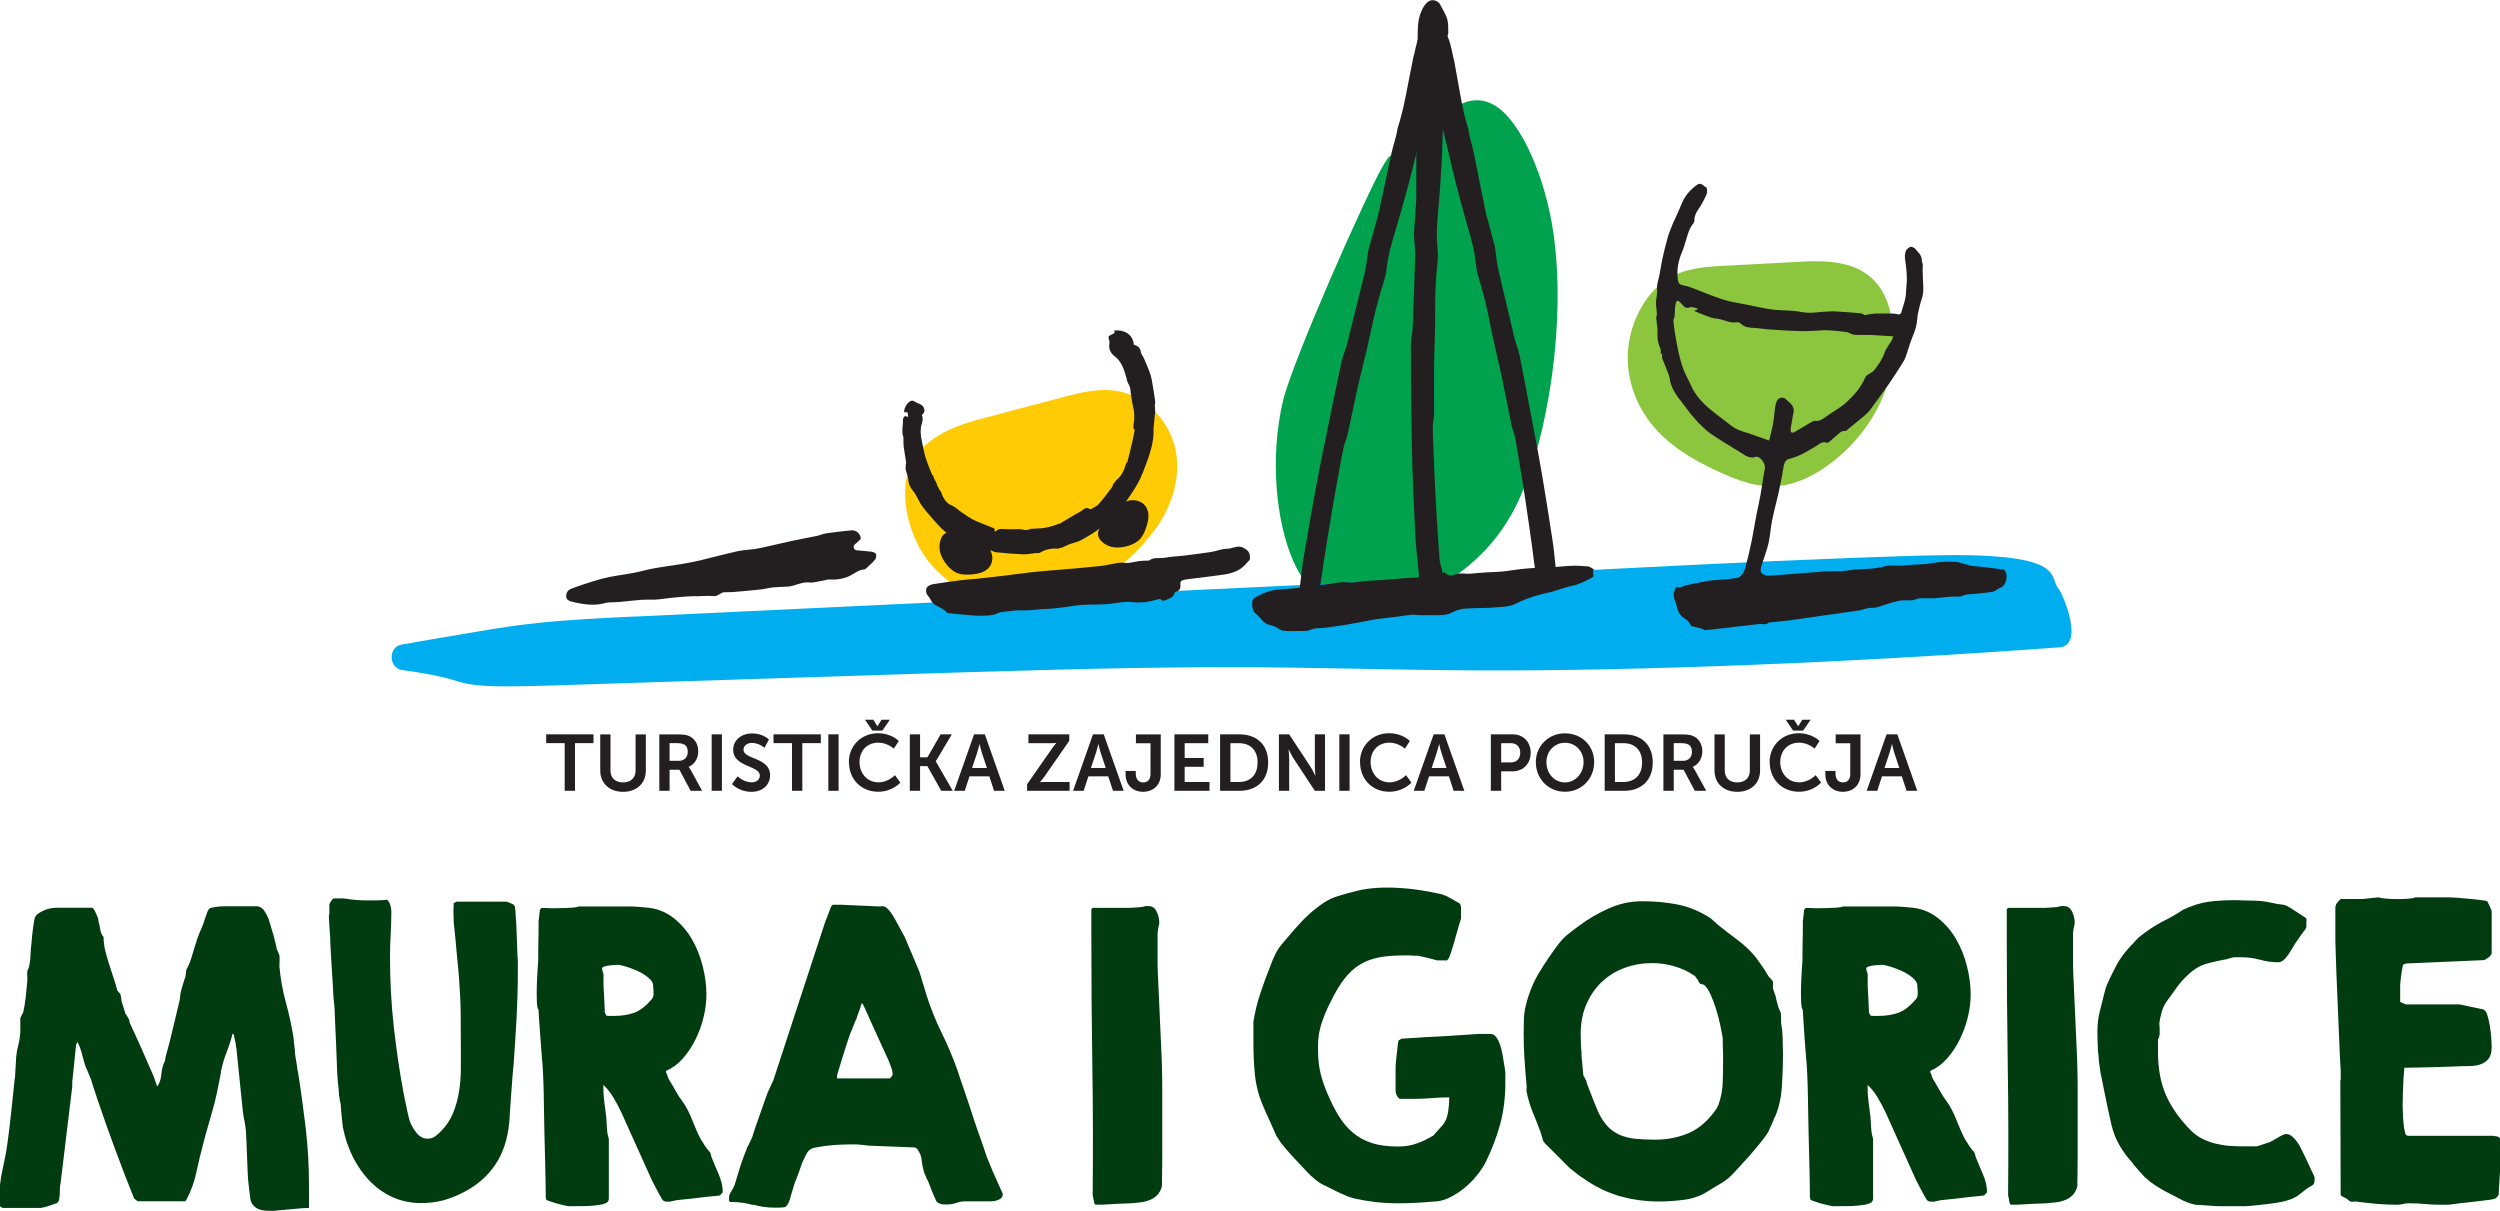
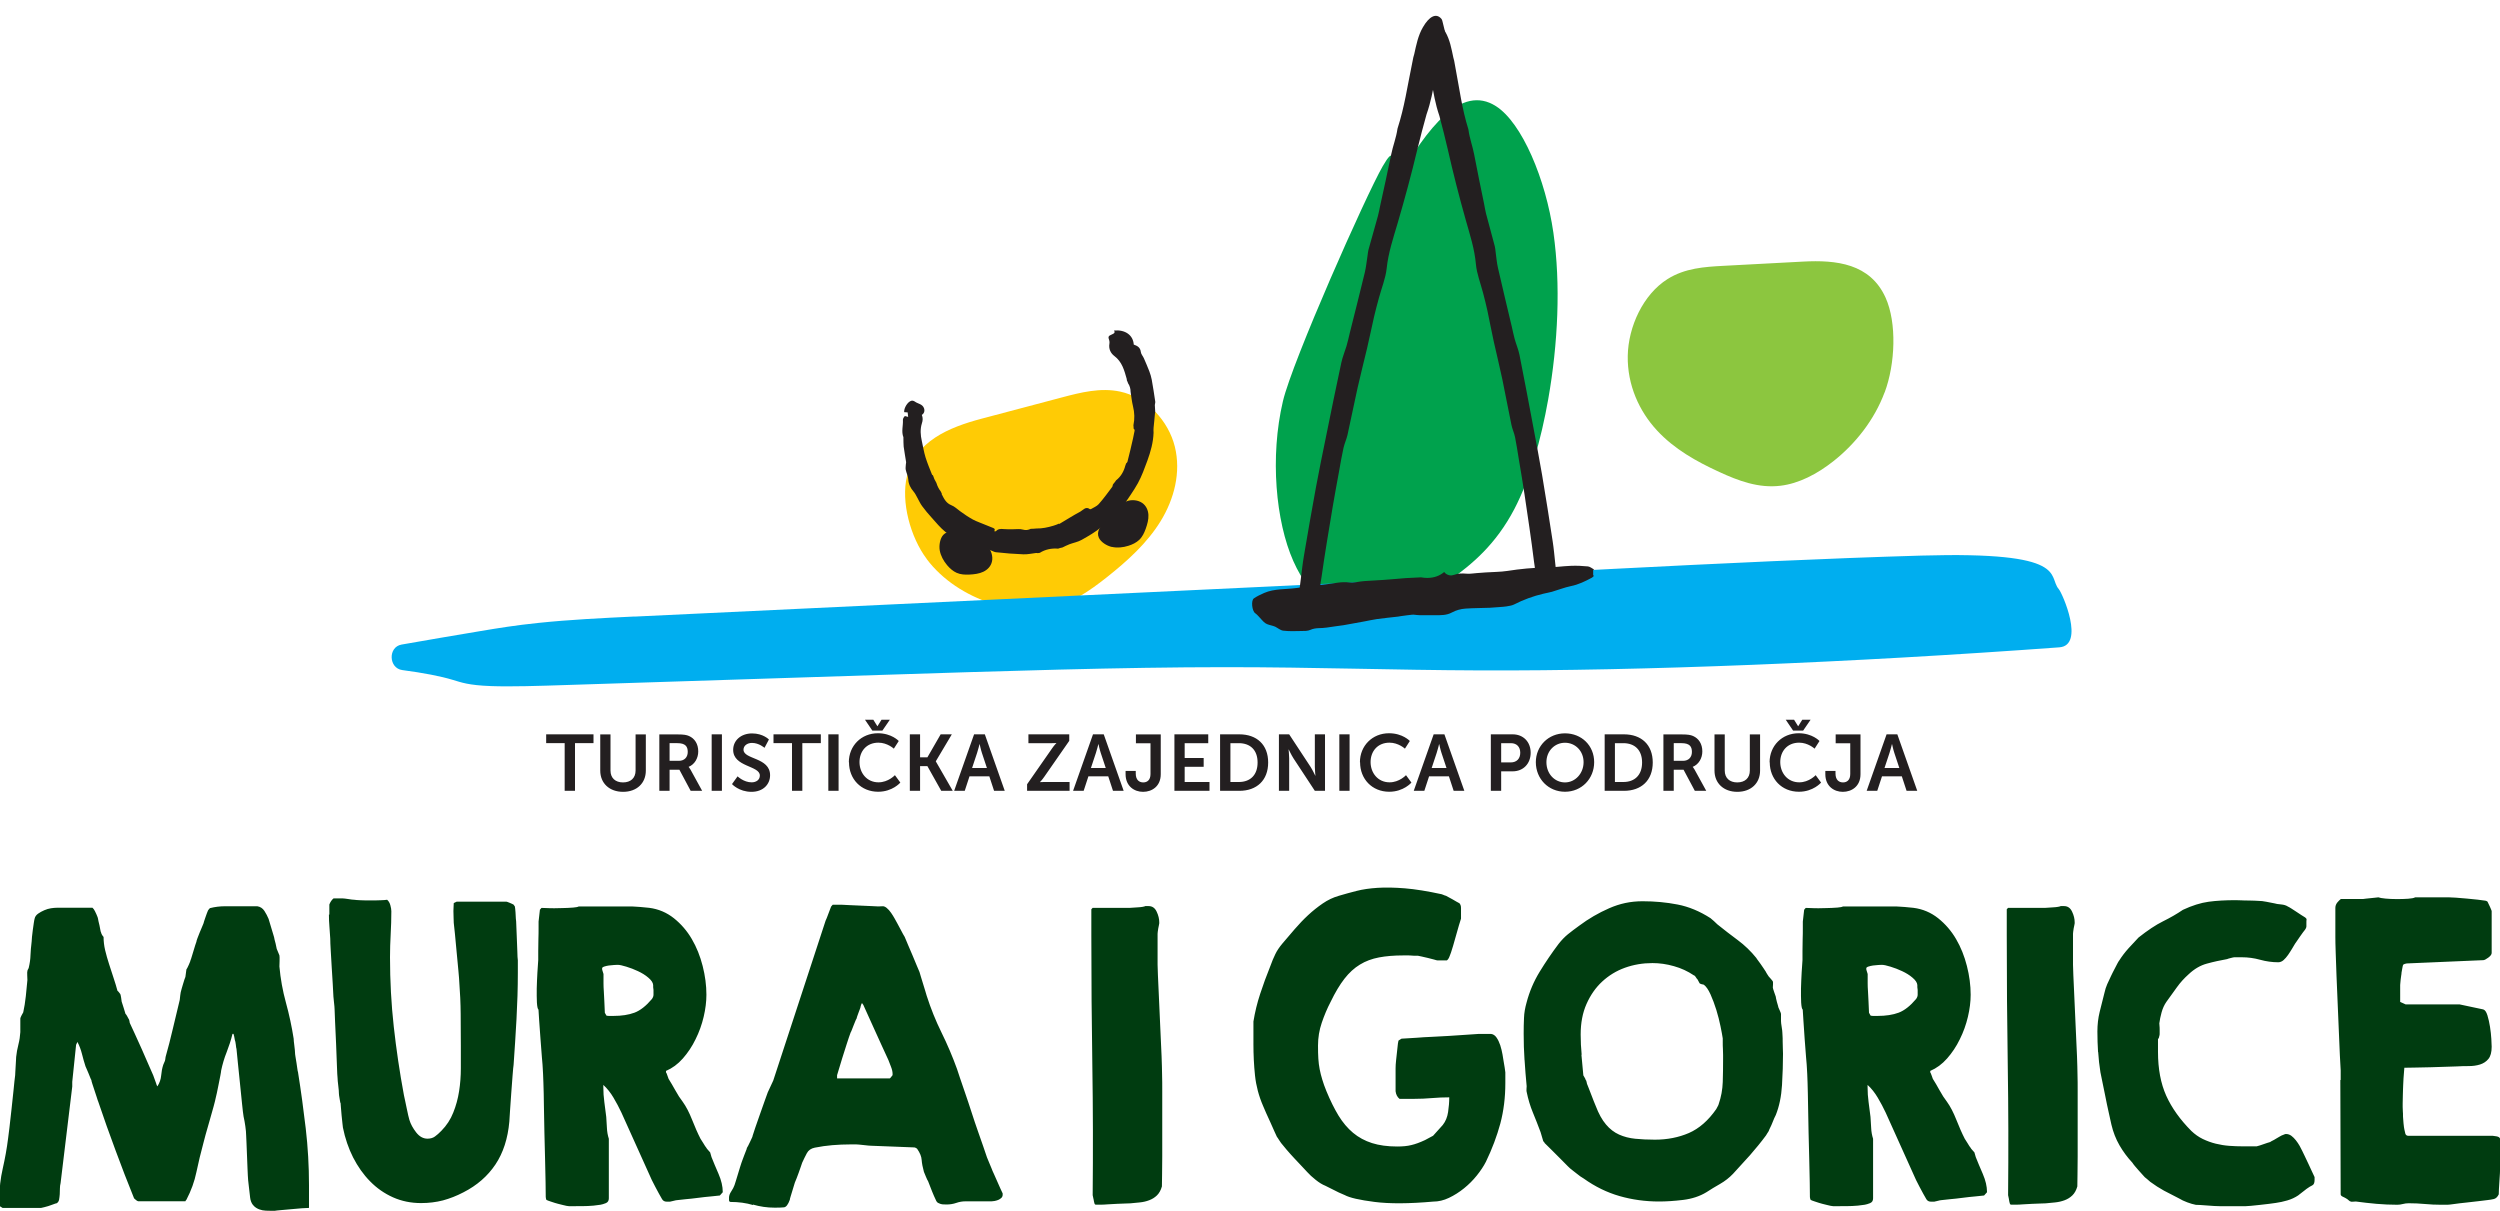
<svg xmlns="http://www.w3.org/2000/svg" id="Layer_1" data-name="Layer 1" viewBox="0 0 300 145.3">
  <defs>
    <style> .cls-1 { fill: #ffcb05; } .cls-2 { fill: #00a24d; } .cls-3 { fill: #003c10; } .cls-4 { fill: #231f20; } .cls-5 { fill: #00aeef; } .cls-6 { fill: #8cc63f; } </style>
  </defs>
  <path class="cls-4" d="M227.05,89.3s.14.67.27,1.05l.6,1.81h-1.78l.6-1.81c.13-.38.29-1.05.29-1.05h.02ZM228.8,94.9h1.27l-2.39-6.78h-1.29l-2.39,6.78h1.27l.57-1.74h2.38l.57,1.74ZM219.04,92.9c0,1.46,1.06,2.12,2.1,2.12s2.12-.64,2.12-2.12v-4.77h-2.98v1.06h1.75v3.69c0,.74-.41,1.01-.87,1.01s-.9-.27-.9-1.07v-.31h-1.22v.39ZM215.17,87.67h1.21l.89-1.3h-1l-.48.77h-.02l-.48-.77h-1l.88,1.3ZM212.37,91.48c0,1.99,1.43,3.53,3.5,3.53,1.73,0,2.66-1.1,2.66-1.1l-.65-.89s-.79.86-1.97.86c-1.41,0-2.28-1.14-2.28-2.43s.84-2.33,2.27-2.33c1.08,0,1.85.72,1.85.72l.59-.92s-.85-.93-2.5-.93c-2,0-3.49,1.51-3.49,3.48ZM205.74,92.47c0,1.52,1.1,2.55,2.74,2.55s2.73-1.03,2.73-2.55v-4.34h-1.23v4.33c0,.92-.6,1.43-1.51,1.43s-1.5-.52-1.5-1.42v-4.34h-1.23v4.34ZM200.85,91.3v-2.12h.94c.96,0,1.24.4,1.24,1.05s-.41,1.07-1.07,1.07h-1.11ZM199.62,94.9h1.23v-2.53h1.18l1.35,2.53h1.37l-1.39-2.53c-.13-.24-.23-.33-.23-.33v-.02c.72-.29,1.15-1.04,1.15-1.85,0-.9-.43-1.55-1.11-1.85-.3-.13-.63-.19-1.37-.19h-2.19v6.78ZM193.79,93.84v-4.66h1.01c1.36,0,2.25.81,2.25,2.32s-.88,2.34-2.25,2.34h-1.01ZM192.56,94.9h2.31c2.09,0,3.46-1.26,3.46-3.4s-1.37-3.38-3.46-3.38h-2.31v6.78ZM185.57,91.46c0-1.34.99-2.33,2.23-2.33s2.23.99,2.23,2.33-.99,2.43-2.23,2.43-2.23-1.03-2.23-2.43ZM184.3,91.46c0,2,1.51,3.55,3.5,3.55s3.5-1.56,3.5-3.55-1.51-3.46-3.5-3.46-3.5,1.52-3.5,3.46ZM180.14,91.49v-2.31h1.17c.7,0,1.12.45,1.12,1.15s-.42,1.16-1.14,1.16h-1.16ZM178.91,94.9h1.23v-2.34h1.38c1.27,0,2.16-.92,2.16-2.23s-.89-2.21-2.16-2.21h-2.62v6.78ZM172.71,89.3s.14.67.27,1.05l.6,1.81h-1.78l.6-1.81c.13-.38.29-1.05.29-1.05h.02ZM174.45,94.9h1.27l-2.39-6.78h-1.29l-2.39,6.78h1.27l.57-1.74h2.38l.57,1.74ZM163.21,91.48c0,1.99,1.43,3.53,3.5,3.53,1.73,0,2.66-1.1,2.66-1.1l-.65-.89s-.79.86-1.97.86c-1.41,0-2.28-1.14-2.28-2.43s.84-2.33,2.27-2.33c1.08,0,1.85.72,1.85.72l.59-.92s-.85-.93-2.5-.93c-2,0-3.49,1.51-3.49,3.48ZM160.72,94.9h1.23v-6.78h-1.23v6.78ZM153.47,94.9h1.23v-3.91c0-.4-.07-1.05-.07-1.05h.02s.31.66.56,1.05l2.57,3.91h1.22v-6.78h-1.22v3.91c0,.4.07,1.05.07,1.05h-.02s-.31-.66-.56-1.05l-2.57-3.91h-1.23v6.78ZM147.65,93.84v-4.66h1.01c1.36,0,2.25.81,2.25,2.32s-.88,2.34-2.25,2.34h-1.01ZM146.41,94.9h2.31c2.09,0,3.46-1.26,3.46-3.4s-1.37-3.38-3.46-3.38h-2.31v6.78ZM140.93,94.9h4.21v-1.06h-2.98v-1.82h2.28v-1.06h-2.28v-1.78h2.83v-1.06h-4.06v6.78ZM135.07,92.9c0,1.46,1.06,2.12,2.1,2.12s2.12-.64,2.12-2.12v-4.77h-2.98v1.06h1.75v3.69c0,.74-.41,1.01-.87,1.01s-.9-.27-.9-1.07v-.31h-1.22v.39ZM131.82,89.3s.14.67.27,1.05l.6,1.81h-1.78l.6-1.81c.13-.38.29-1.05.29-1.05h.02ZM133.57,94.9h1.27l-2.39-6.78h-1.29l-2.39,6.78h1.27l.57-1.74h2.38l.57,1.74ZM123.26,94.9h5.09v-1.06h-3.04c-.31,0-.51.02-.51.02v-.02s.23-.22.5-.61l3.01-4.33v-.78h-4.9v1.06h2.84c.32,0,.51-.02.51-.02v.02s-.23.22-.5.61l-3.01,4.32v.79ZM117.56,89.3s.14.67.27,1.05l.6,1.81h-1.78l.6-1.81c.13-.38.29-1.05.29-1.05h.02ZM119.3,94.9h1.27l-2.39-6.78h-1.29l-2.39,6.78h1.27l.57-1.74h2.38l.57,1.74ZM109.18,94.9h1.23v-2.96h.88l1.66,2.96h1.38l-2.03-3.53v-.02l1.92-3.23h-1.34l-1.59,2.76h-.88v-2.76h-1.23v6.78ZM104.68,87.67h1.21l.89-1.3h-1l-.48.77h-.02l-.48-.77h-1l.88,1.3ZM101.88,91.48c0,1.99,1.43,3.53,3.5,3.53,1.73,0,2.66-1.1,2.66-1.1l-.65-.89s-.79.86-1.97.86c-1.41,0-2.28-1.14-2.28-2.43s.84-2.33,2.27-2.33c1.08,0,1.85.72,1.85.72l.59-.92s-.85-.93-2.5-.93c-2,0-3.49,1.51-3.49,3.48ZM99.4,94.9h1.23v-6.78h-1.23v6.78ZM95.05,94.9h1.23v-5.72h2.22v-1.06h-5.68v1.06h2.22v5.72ZM87.84,94.09s.83.93,2.34.93c1.41,0,2.23-.91,2.23-1.99,0-2.17-3.19-1.87-3.19-3.07,0-.48.45-.81,1.02-.81.85,0,1.5.59,1.5.59l.53-1s-.69-.73-2.02-.73-2.27.84-2.27,1.97c0,2.08,3.2,1.87,3.2,3.08,0,.55-.47.82-.98.82-.96,0-1.69-.72-1.69-.72l-.67.93ZM85.4,94.9h1.23v-6.78h-1.23v6.78ZM80.35,91.3v-2.12h.94c.96,0,1.24.4,1.24,1.05s-.41,1.07-1.07,1.07h-1.11ZM79.12,94.9h1.23v-2.53h1.18l1.35,2.53h1.38l-1.39-2.53c-.13-.24-.23-.33-.23-.33v-.02c.72-.29,1.15-1.04,1.15-1.85,0-.9-.43-1.55-1.11-1.85-.3-.13-.63-.19-1.37-.19h-2.19v6.78ZM72.03,92.47c0,1.52,1.1,2.55,2.74,2.55s2.73-1.03,2.73-2.55v-4.34h-1.23v4.33c0,.92-.6,1.43-1.51,1.43s-1.5-.52-1.5-1.42v-4.34h-1.23v4.34ZM67.77,94.9h1.23v-5.72h2.22v-1.06h-5.68v1.06h2.22v5.72Z" />
  <path class="cls-3" d="M280.84,129.62l.04,13.7c0,.12.1.22.29.3.19.09.33.16.41.22.03,0,.1.06.23.17.13.12.22.17.27.17.03.03.13.04.31.02.18-.01.28-.02.31-.02.83.11,1.65.21,2.48.28.83.07,1.65.11,2.48.11.23,0,.46-.03.68-.09.22-.06.46-.09.72-.09.65,0,1.29.03,1.94.09.65.06,1.28.09,1.9.09h.78c.13,0,.41-.03.83-.09.43-.06.9-.12,1.42-.17.52-.06,1.01-.12,1.49-.17.48-.06.83-.1,1.07-.13.28-.03.54-.07.78-.13.23-.06.43-.24.58-.56,0-.11,0-.32.02-.62.01-.3.03-.62.06-.95.03-.33.04-.65.06-.95.01-.3.02-.51.02-.63v-3.53c-.05-.14-.19-.24-.43-.28-.23-.04-.38-.06-.43-.06h-10.12c-.21,0-.34-.09-.39-.26-.05-.17-.09-.34-.12-.52-.03-.11-.06-.36-.1-.73-.04-.37-.06-.63-.06-.78,0-.26,0-.47-.02-.65-.01-.17-.02-.35-.02-.52v-.43c0-.23,0-.55.02-.97.01-.42.02-.65.02-.71,0-.09,0-.26.02-.52.01-.26.03-.52.04-.8.01-.27.03-.53.06-.78.03-.24.04-.41.04-.5.23,0,.65,0,1.24-.02.59-.01,1.23-.03,1.9-.04.67-.01,1.31-.04,1.9-.06.59-.03,1.01-.04,1.24-.04.47-.03.94-.04,1.44-.04s.94-.06,1.36-.19c.41-.13.75-.35,1.01-.67.26-.32.39-.8.39-1.46,0-.14-.01-.45-.04-.93-.03-.47-.08-.96-.16-1.46s-.18-.96-.31-1.38c-.13-.42-.3-.65-.5-.71l-2.83-.6h-6.48l-.66-.3v-2.03s0-.11.02-.24c.01-.13.03-.27.04-.43.01-.16.03-.31.06-.45.03-.14.04-.26.04-.35.03-.14.06-.33.1-.56.04-.23.07-.36.1-.39,0-.03.06-.06.19-.11.13-.04.23-.06.31-.06l9.11-.39c.13,0,.33-.1.6-.3.27-.2.41-.39.41-.56v-5.04s-.06-.19-.19-.47c-.13-.29-.23-.5-.31-.65-.03-.03-.08-.06-.16-.09-.08-.03-.14-.04-.19-.04-.16-.03-.43-.06-.83-.11-.4-.04-.83-.09-1.3-.13-.47-.04-.91-.08-1.32-.11-.41-.03-.7-.04-.85-.04h-4.03c-.16.09-.44.14-.85.17-.41.03-.87.04-1.36.04s-.94-.02-1.36-.06c-.41-.04-.7-.09-.85-.15-.05,0-.17.01-.35.04-.18.03-.38.05-.58.06-.21.01-.4.04-.58.06-.18.03-.28.04-.31.04h-2.68c-.15.11-.3.27-.45.45-.14.19-.21.4-.21.62v3.49c0,.4.01,1.02.04,1.85.03.83.06,1.78.1,2.84.04,1.06.08,2.18.14,3.34.05,1.16.1,2.27.14,3.32.04,1.05.08,1.99.12,2.82.04.83.07,1.45.1,1.85v1.12ZM251.78,126.23c.05.82.14,1.63.27,2.44.03.14.1.49.21,1.03.12.55.24,1.15.37,1.81.13.66.26,1.31.41,1.96.14.65.25,1.14.33,1.49.21.89.53,1.72.97,2.48.44.76.96,1.46,1.55,2.09.05.09.15.22.29.39.14.17.29.34.45.52.16.17.3.34.45.5.14.16.24.27.29.32.08.06.17.13.27.22.21.17.34.29.39.34.54.4,1.09.75,1.65,1.06.56.3,1.16.61,1.8.93.28.17.61.33.99.47.37.14.72.24,1.03.3.1,0,.28,0,.54.02.26.01.54.04.83.06.3.03.58.05.85.06.27.01.47.02.6.02h3.18c.08,0,.28-.01.6-.04.32-.03.68-.06,1.07-.11.39-.04.76-.09,1.12-.13.36-.04.63-.08.81-.11.44-.06.9-.16,1.38-.3.48-.14.91-.34,1.3-.6.03-.03.09-.08.19-.15.1-.07.21-.15.31-.24.1-.09.21-.16.31-.24.1-.07.17-.12.19-.15.28-.2.52-.35.7-.43.18-.09.27-.3.27-.65v-.34c-.05-.11-.15-.32-.29-.62-.14-.3-.29-.62-.45-.97-.16-.35-.3-.66-.45-.95-.14-.29-.24-.49-.29-.6-.08-.17-.18-.37-.31-.6-.13-.23-.28-.45-.45-.67-.17-.22-.35-.39-.54-.54-.19-.14-.41-.22-.64-.22h-.04c-.05,0-.14.03-.27.09-.13.06-.21.09-.23.09-.05.03-.14.08-.27.15-.13.07-.27.15-.41.24-.14.09-.28.17-.43.24-.14.07-.23.12-.25.15-.21.06-.47.14-.8.26-.32.12-.6.2-.83.26h-1.67c-.52,0-1.05-.02-1.61-.06-.56-.04-1.1-.13-1.63-.26-.53-.13-1.05-.32-1.55-.56-.5-.24-.96-.57-1.38-.97-1.34-1.35-2.35-2.76-3.01-4.22-.66-1.47-.99-3.22-.99-5.26v-1.55c.05-.03.09-.09.12-.19.03-.1.04-.16.04-.19.03-.03.04-.12.04-.28v-.47c0-.16,0-.31-.02-.45-.01-.14-.02-.24-.02-.3.05-.4.14-.84.27-1.31.13-.47.32-.9.58-1.27.44-.6.86-1.18,1.26-1.75.4-.56.87-1.08,1.42-1.57.67-.63,1.4-1.06,2.19-1.27.79-.22,1.6-.39,2.42-.54.05-.03.19-.07.43-.13.23-.06.37-.09.43-.09h.89c.75,0,1.49.1,2.21.3.72.2,1.45.3,2.17.3.23,0,.45-.09.64-.26.19-.17.37-.38.54-.62.17-.24.32-.49.47-.73.14-.24.26-.45.37-.62.03-.03.1-.13.21-.3.12-.17.24-.35.37-.54.13-.19.25-.36.37-.52.12-.16.2-.27.25-.32.02-.03.06-.09.1-.17.04-.09.06-.16.06-.22v-.43c0-.17,0-.3.02-.39.01-.09-.05-.17-.17-.26-.1-.06-.25-.15-.45-.28-.19-.13-.4-.27-.62-.41-.22-.14-.42-.27-.6-.39-.18-.11-.31-.19-.39-.22-.21-.14-.48-.23-.83-.26-.35-.03-.62-.07-.8-.13-.31-.06-.63-.12-.97-.19-.34-.07-.67-.11-1.01-.11-.03,0-.15,0-.37-.02-.22-.01-.47-.02-.76-.02s-.57,0-.85-.02c-.28-.01-.52-.02-.7-.02-1.22,0-2.29.06-3.24.19-.94.13-1.97.45-3.08.97-.72.49-1.52.95-2.39,1.38-.87.43-1.84,1.08-2.93,1.94-.36.37-.76.8-1.2,1.29-.44.49-.81.98-1.12,1.47-.05.06-.12.17-.21.34-.09.17-.19.36-.29.56-.1.2-.2.39-.29.56-.09.17-.15.29-.17.35-.18.37-.34.72-.48,1.03-.14.32-.25.66-.33,1.03-.21.8-.4,1.57-.58,2.31-.18.73-.27,1.52-.27,2.35s.03,1.66.08,2.48ZM241.07,143.92c.04.23.07.39.1.47.03.11.08.17.17.17h.64c.18,0,.45-.01.8-.04.35-.03.71-.05,1.09-.06.37-.01.72-.03,1.03-.04.31-.01.5-.02.58-.02.36-.03.74-.06,1.14-.11.4-.04.78-.13,1.13-.26.35-.13.66-.32.93-.58.27-.26.47-.62.6-1.08,0-.26,0-.73.02-1.42.01-.69.02-1.41.02-2.18v-7.78c0-.78,0-1.45-.02-2.03-.01-.57-.02-.91-.02-.99,0-.2-.01-.61-.04-1.23-.03-.62-.06-1.35-.1-2.2-.04-.85-.08-1.74-.12-2.67-.04-.93-.08-1.82-.12-2.67-.04-.85-.07-1.58-.1-2.2-.03-.62-.04-1.03-.04-1.23v-3.71s0-.11.02-.24c.01-.13.03-.27.06-.41.03-.14.05-.27.08-.39.03-.11.04-.19.04-.22v-.13c0-.4-.1-.83-.31-1.27-.21-.45-.53-.67-.97-.67h-.39c-.05.03-.16.06-.33.09-.17.03-.36.05-.58.06-.22.02-.42.03-.6.04-.18.01-.29.02-.31.02h-4.5l-.16.17v3.15c0,5.26.04,10.47.12,15.62.08,5.16.09,10.34.04,15.54.02.09.06.24.1.47ZM223.95,116.21c0-.09.08-.16.25-.22.17-.06.36-.1.56-.13.21-.03.41-.05.62-.06.21-.01.35-.02.43-.02.23,0,.58.07,1.05.22.47.14.93.32,1.4.54.47.22.88.47,1.24.78.36.3.56.6.58.88v.26l.02.17.02.17v.56c0,.17-.06.34-.19.52-.7.83-1.4,1.38-2.09,1.64-.7.26-1.54.39-2.52.39h-.54c-.1,0-.21-.01-.31-.04l-.19-.34c-.03-.55-.05-1.01-.06-1.38-.01-.37-.03-.76-.06-1.16-.03-.4-.04-.73-.04-.99v-1.12s-.03-.11-.08-.26c-.05-.14-.08-.23-.08-.26v-.13ZM217.21,143.82c.03.1.06.17.12.19.05.03.2.09.45.17.25.09.42.14.52.17.08.03.21.06.39.11.18.04.36.09.52.13.17.04.32.08.47.11.14.03.24.04.29.04h.81c.59,0,1.09,0,1.49-.02.4-.01.9-.06,1.49-.15.18-.03.39-.09.64-.19.25-.1.37-.29.37-.58v-7.15c-.13-.4-.21-.84-.23-1.31-.03-.47-.05-.91-.08-1.31-.08-.6-.16-1.2-.23-1.79-.08-.59-.12-1.18-.12-1.79v-.26c.47.43.87.94,1.22,1.53.35.59.67,1.19.95,1.79l3.65,8.1c.05.12.19.38.41.8.22.42.37.7.45.84.13.23.25.45.37.65.12.2.3.3.56.3h.39s.16-.03.39-.09c.23-.06.37-.09.43-.09.18-.03.52-.06,1.01-.11.49-.04,1.01-.1,1.55-.17.54-.07,1.06-.13,1.55-.17.49-.04.84-.08,1.05-.11l.35-.39v-.04c0-.66-.17-1.38-.5-2.15-.34-.78-.62-1.45-.85-2.03,0-.03-.03-.12-.08-.28-.05-.16-.08-.25-.08-.28-.03-.03-.1-.11-.23-.26-.13-.14-.21-.24-.23-.3-.08-.09-.2-.27-.37-.56-.17-.29-.28-.46-.33-.52-.34-.66-.67-1.42-1.01-2.28-.34-.86-.71-1.58-1.12-2.15-.31-.4-.61-.86-.89-1.38-.28-.52-.56-.98-.81-1.38-.03-.06-.07-.19-.14-.39-.07-.2-.12-.33-.17-.39v-.17c.75-.32,1.42-.81,2.02-1.49.59-.67,1.11-1.44,1.53-2.31.43-.86.75-1.76.97-2.69.22-.93.33-1.82.33-2.65,0-1.12-.15-2.27-.45-3.45-.3-1.18-.73-2.26-1.3-3.23-.57-.98-1.29-1.81-2.15-2.5-.87-.69-1.86-1.11-2.97-1.25-.08,0-.21-.01-.41-.04-.19-.03-.4-.05-.62-.06-.22-.01-.42-.03-.6-.04-.18-.01-.3-.02-.35-.02h-6.48c-.1.06-.32.1-.66.13-.34.03-.56.04-.66.04-.13,0-.34,0-.64.02-.3.01-.61.02-.93.02s-.64,0-.95-.02c-.31-.01-.52-.02-.62-.02l-.19.22-.16,1.42v.78c0,.4,0,.85-.02,1.34-.01.49-.02.97-.02,1.44v1.06c-.03.34-.06.84-.1,1.49-.04.65-.06,1.29-.08,1.92-.01.63,0,1.19.02,1.68.03.49.09.78.19.86,0,.17.03.6.08,1.29.05.69.1,1.43.15,2.22.05.79.11,1.53.17,2.22.06.69.1,1.12.1,1.29.03.37.05.96.08,1.77.03.8.04,1.72.06,2.74.01,1.02.03,2.09.06,3.21.03,1.12.05,2.19.08,3.21.03,1.02.04,1.94.06,2.76.01.82.02,1.42.02,1.79,0,.03.01.09.04.19ZM189.8,126.58c-.08-.82-.12-1.63-.12-2.44,0-1.38.23-2.6.7-3.66.47-1.06,1.09-1.96,1.88-2.69.79-.73,1.7-1.29,2.73-1.66,1.03-.37,2.13-.56,3.3-.56.85,0,1.71.12,2.58.37.87.24,1.66.61,2.39,1.1.05,0,.12.05.19.15.08.1.13.18.16.24.05.03.12.12.19.28.08.16.13.25.15.28,0,.03.08.06.23.11.16.04.25.06.27.06.28.2.55.59.81,1.16.26.58.49,1.2.7,1.87.21.68.37,1.33.5,1.96.13.63.22,1.12.27,1.46v.5c0,.24,0,.5.02.75.01.26.02.5.02.73v.47c0,.95-.01,1.88-.04,2.78-.03.91-.19,1.8-.5,2.69,0,.03-.04.12-.12.26-.08.14-.13.24-.16.3-.96,1.38-2.05,2.33-3.28,2.87-1.23.53-2.59.8-4.09.8-.85,0-1.64-.04-2.35-.11-.71-.07-1.36-.24-1.94-.5-.58-.26-1.11-.66-1.57-1.21-.47-.55-.88-1.29-1.24-2.24-.05-.11-.13-.3-.23-.56-.1-.26-.21-.52-.31-.8-.1-.27-.2-.52-.29-.75-.09-.23-.15-.37-.17-.43-.03-.03-.05-.12-.08-.28-.03-.16-.06-.25-.12-.28,0-.06-.04-.15-.12-.28-.08-.13-.13-.22-.16-.28-.08-.83-.15-1.66-.23-2.48ZM182.95,127.22c.06,1.02.15,2.06.25,3.12,0,.03,0,.14-.02.34-.01.2,0,.32.02.35.18.89.43,1.71.74,2.46.31.75.62,1.54.93,2.37.03.06.08.24.16.54.08.3.13.48.16.54l.08.09c.08.09.1.13.08.13.23.23.52.52.87.86.35.34.69.69,1.03,1.03.34.34.63.64.87.88.25.24.38.37.41.37.03.03.1.09.21.17.12.09.25.19.41.32.15.13.32.25.48.37.17.12.3.2.41.26,1.37.98,2.81,1.68,4.31,2.11,1.5.43,3.08.65,4.73.65.85,0,1.82-.06,2.89-.19,1.07-.13,2.01-.44,2.81-.93.49-.32,1.03-.65,1.63-.99.59-.34,1.11-.75,1.55-1.21.67-.72,1.35-1.47,2.04-2.24.68-.78,1.33-1.57,1.92-2.37.03-.06.08-.15.17-.28.09-.13.15-.22.17-.28.03-.09.08-.22.17-.39.09-.17.17-.36.25-.56.08-.2.16-.39.23-.56.08-.17.14-.3.19-.39.41-1.03.66-2.23.74-3.58.08-1.35.12-2.6.12-3.75,0-.17,0-.39-.02-.67-.01-.27-.02-.55-.02-.82s0-.52-.02-.73c-.01-.22-.02-.34-.02-.37s0-.11-.02-.24c-.01-.13-.03-.27-.06-.41-.03-.14-.05-.28-.06-.41-.01-.13-.02-.22-.02-.28v-.86c0-.06-.05-.19-.14-.39-.09-.2-.15-.33-.17-.39,0-.03-.02-.11-.06-.24-.04-.13-.08-.27-.12-.41-.04-.14-.07-.28-.1-.41-.03-.13-.04-.21-.04-.24-.03-.06-.09-.24-.19-.54-.1-.3-.16-.48-.16-.54,0-.03,0-.15.02-.37.01-.22,0-.34-.02-.37-.03-.06-.11-.16-.25-.32-.14-.16-.23-.25-.25-.28-.03-.03-.08-.11-.17-.26-.09-.14-.15-.24-.17-.3-.05-.09-.14-.22-.27-.41-.13-.19-.25-.37-.37-.54-.12-.17-.23-.32-.33-.45-.1-.13-.16-.21-.16-.24-.67-.83-1.42-1.55-2.23-2.15-.81-.6-1.64-1.24-2.46-1.9-.05-.06-.19-.19-.41-.39-.22-.2-.36-.32-.41-.35-1.29-.83-2.61-1.38-3.96-1.64-1.34-.26-2.74-.39-4.19-.39s-2.73.28-4.01.84c-1.28.56-2.48,1.26-3.59,2.09-.52.37-.97.72-1.36,1.03-.39.32-.76.7-1.12,1.16-.8,1.06-1.56,2.18-2.27,3.34s-1.23,2.39-1.57,3.69c-.18.63-.29,1.25-.31,1.85-.03.6-.04,1.24-.04,1.9,0,1.06.03,2.1.1,3.12ZM150.41,125.26c0,1.29.06,2.56.19,3.79.13,1.24.45,2.46.97,3.66.08.2.2.49.37.86.17.37.34.75.52,1.14.18.39.34.75.48,1.08.14.33.24.54.29.63.05.06.14.18.25.37.12.19.2.31.25.37.13.17.35.44.66.8.31.36.63.72.97,1.08.34.36.65.7.95,1.01.3.32.48.52.56.6.26.29.59.6,1.01.93.41.33.8.57,1.16.71.1.06.28.14.52.26.25.12.49.24.74.37.25.13.47.24.68.32.21.09.34.14.39.17.59.32,1.78.59,3.57.82,1.78.23,4.14.22,7.06-.04.62,0,1.25-.15,1.88-.45.63-.3,1.23-.68,1.8-1.14.57-.46,1.08-.97,1.53-1.53.45-.56.82-1.11,1.1-1.66.75-1.55,1.32-3.08,1.73-4.59.4-1.51.6-3.12.6-4.85v-1.29c0-.06-.03-.25-.08-.58-.05-.33-.09-.57-.12-.71-.03-.2-.07-.49-.14-.86-.06-.37-.16-.74-.27-1.1-.12-.36-.27-.67-.45-.93-.18-.26-.4-.4-.66-.43h-1.47c-.47.03-1.01.06-1.63.11-.62.04-1.27.09-1.96.13-.69.04-1.36.08-2.04.11-.67.03-1.28.06-1.82.11-.54.04-1.15.08-1.82.11l-.35.22s-.05.12-.08.37c-.03.24-.06.55-.1.91-.04.36-.08.73-.12,1.1-.04.37-.06.69-.06.95v2.76c.05.4.21.7.47.91h1.82c.67,0,1.36-.03,2.06-.09.7-.06,1.4-.09,2.09-.09,0,.58-.05,1.16-.14,1.77-.09.6-.3,1.12-.64,1.55l-1.16,1.29c-.05.03-.2.11-.45.24-.25.13-.42.22-.52.28-.62.29-1.17.49-1.65.6-.48.12-1.04.17-1.69.17-1.16,0-2.17-.14-3.02-.41-.85-.27-1.61-.68-2.27-1.23-.66-.55-1.24-1.24-1.75-2.07-.5-.83-.99-1.81-1.45-2.93-.21-.52-.38-.98-.5-1.4-.13-.42-.23-.82-.31-1.23-.08-.4-.13-.83-.16-1.27-.03-.44-.04-.97-.04-1.57,0-.95.15-1.86.45-2.74.3-.88.65-1.72,1.07-2.52.54-1.12,1.09-2.04,1.65-2.76.56-.72,1.18-1.29,1.86-1.7.68-.42,1.45-.7,2.29-.86.84-.16,1.82-.24,2.93-.24h.45c.19,0,.38,0,.56.02.18.02.34.02.49.02h.25c.05,0,.19.03.43.09.23.06.48.12.74.17.26.06.5.12.74.19.23.07.37.11.43.11h1.12c.13-.09.24-.25.33-.5.09-.24.15-.39.17-.45.05-.14.14-.41.25-.8.12-.39.23-.8.35-1.23.12-.43.23-.84.35-1.23.12-.39.2-.65.25-.8v-1.29c0-.23-.06-.42-.19-.56-.08-.03-.19-.09-.35-.19-.15-.1-.32-.19-.48-.28-.17-.09-.33-.17-.48-.26-.16-.09-.26-.14-.31-.17-.05,0-.14-.03-.27-.09-.13-.06-.21-.09-.23-.09-1.71-.37-3.18-.61-4.42-.71-1.24-.1-2.33-.12-3.28-.06-.94.06-1.78.18-2.52.37-.74.19-1.44.38-2.11.58-.7.2-1.35.51-1.96.93-.61.42-1.19.88-1.75,1.4-.56.52-1.09,1.08-1.61,1.68-.52.6-1.01,1.18-1.47,1.72-.36.43-.65.85-.85,1.27-.21.42-.41.91-.62,1.49-.44,1.09-.84,2.18-1.2,3.28-.36,1.09-.63,2.2-.81,3.32v2.72ZM131.23,143.92c.04.23.07.39.1.47.03.11.08.17.17.17h.64c.18,0,.45-.01.8-.04.35-.03.71-.05,1.09-.06.37-.01.72-.03,1.03-.04.31-.01.5-.02.58-.02.36-.03.74-.06,1.14-.11.4-.04.78-.13,1.12-.26.35-.13.66-.32.93-.58.27-.26.47-.62.6-1.08,0-.26,0-.73.02-1.42.01-.69.02-1.41.02-2.18v-7.78c0-.78,0-1.45-.02-2.03-.01-.57-.02-.91-.02-.99,0-.2-.01-.61-.04-1.23-.03-.62-.06-1.35-.1-2.2-.04-.85-.08-1.74-.12-2.67-.04-.93-.08-1.82-.12-2.67-.04-.85-.07-1.58-.1-2.2-.03-.62-.04-1.03-.04-1.23v-3.71s0-.11.02-.24c.01-.13.03-.27.06-.41.03-.14.05-.27.08-.39.03-.11.04-.19.04-.22v-.13c0-.4-.1-.83-.31-1.27-.21-.45-.53-.67-.97-.67h-.39c-.05.03-.16.06-.33.09-.17.03-.36.05-.58.06-.22.02-.42.03-.6.04-.18.01-.28.02-.31.02h-4.5l-.16.17v3.15c0,5.26.04,10.47.12,15.62.08,5.16.09,10.34.04,15.54.03.09.06.24.1.47ZM103.59,120.57c.47,1.03.86,1.9,1.18,2.61.32.7.65,1.43.99,2.18.34.75.62,1.37.85,1.85.08.2.18.47.31.8.13.33.19.61.19.84v.17c-.05.06-.12.14-.19.24-.08.1-.13.15-.15.15h-6.32v-.39c.23-.8.44-1.49.62-2.05.18-.56.36-1.13.54-1.7.18-.57.34-1.03.47-1.38.03-.03.07-.13.14-.3.06-.17.13-.35.21-.54.08-.19.15-.36.21-.52.06-.16.11-.25.14-.28,0-.03.03-.12.08-.28.05-.16.11-.32.17-.47.06-.16.12-.31.17-.45.05-.14.08-.24.08-.3,0-.03.02-.09.06-.19.04-.1.07-.17.1-.19l.16.22ZM90.36,144.55c.83.24,1.69.37,2.6.37.49,0,.87-.01,1.12-.04.26-.03.49-.33.7-.91,0-.06.03-.19.1-.41.06-.22.14-.44.21-.69.08-.24.15-.47.21-.69.06-.22.11-.35.14-.41.03-.06.08-.19.16-.39.08-.2.16-.42.25-.67.09-.24.17-.48.25-.71.08-.23.13-.39.16-.47.18-.4.37-.78.56-1.14.19-.36.51-.58.95-.67.7-.14,1.4-.24,2.11-.3.71-.06,1.43-.09,2.15-.09h.74s.13,0,.31.02c.18.01.37.04.58.06.21.03.39.05.56.06.17.01.28.02.33.02.21,0,.56.02,1.05.04.49.03,1.01.05,1.55.06.54.01,1.05.04,1.53.06.48.03.82.04,1.03.04.05,0,.12.02.19.06.08.04.13.08.16.11.34.49.52.93.54,1.34.03.4.12.88.27,1.42.03.06.1.24.23.56.13.32.22.5.27.56.21.52.37.93.48,1.23.12.3.29.7.52,1.18l.08.09.08.09c.23.11.41.18.54.19.13.01.3.02.5.02.41,0,.81-.06,1.18-.19.37-.13.74-.19,1.1-.19h3.14c.08,0,.19-.01.35-.04.15-.03.3-.07.45-.13.14-.06.26-.14.37-.24.1-.1.16-.22.16-.37v-.17c-.05-.11-.14-.31-.27-.58-.13-.27-.26-.57-.39-.88-.13-.32-.26-.61-.39-.88-.13-.27-.22-.48-.27-.63-.05-.14-.17-.42-.35-.84-.18-.42-.28-.68-.31-.8-.05-.17-.17-.52-.35-1.03-.18-.52-.39-1.13-.64-1.83-.25-.7-.5-1.46-.76-2.26-.26-.8-.51-1.57-.76-2.28-.25-.72-.46-1.34-.64-1.87-.18-.53-.3-.88-.35-1.06-.54-1.49-1.16-2.95-1.86-4.37-.7-1.42-1.29-2.89-1.78-4.42-.03-.09-.08-.27-.16-.54-.08-.27-.17-.57-.27-.88-.1-.32-.19-.61-.27-.88-.08-.27-.13-.45-.16-.54-.05-.11-.15-.36-.31-.73-.16-.37-.33-.79-.52-1.25-.19-.46-.38-.9-.56-1.31-.18-.42-.31-.73-.39-.93-.03-.03-.09-.14-.19-.32-.1-.19-.21-.39-.33-.62-.12-.23-.24-.46-.37-.69-.13-.23-.23-.42-.31-.56-.13-.23-.27-.46-.43-.69-.15-.23-.34-.43-.54-.6-.18-.14-.35-.21-.5-.19-.16.01-.32.02-.5.02-.13,0-.4-.01-.81-.04-.41-.03-.87-.05-1.36-.06-.49-.01-.94-.04-1.36-.06-.41-.03-.67-.04-.78-.04h-1.16l-.19.22c-.03.09-.07.21-.14.37-.07.16-.13.32-.19.5-.06.17-.13.34-.19.5-.06.16-.11.27-.14.32l-6.28,19.18c-.05.12-.16.35-.33.71-.17.36-.28.6-.33.71-.05.14-.17.47-.35.97-.18.5-.37,1.05-.58,1.64-.21.59-.4,1.14-.58,1.66-.18.52-.28.83-.31.95,0,.06-.03.15-.1.28-.06.13-.14.28-.21.45-.08.17-.16.33-.23.47-.08.14-.13.23-.15.26,0,.06-.03.17-.1.32-.06.16-.14.34-.21.54-.08.2-.15.39-.21.56-.06.17-.11.3-.14.39-.03.09-.08.25-.16.5-.08.24-.16.52-.25.82-.09.3-.17.57-.25.82-.08.24-.13.41-.16.5-.08.23-.21.48-.39.75-.18.27-.27.52-.27.75v.3c0,.12.05.19.16.22.98,0,1.89.12,2.72.37ZM72.25,116.21c0-.09.08-.16.25-.22.17-.06.36-.1.56-.13.21-.03.41-.05.62-.06.21-.01.35-.02.43-.02.23,0,.58.07,1.05.22.47.14.93.32,1.4.54.47.22.88.47,1.24.78.36.3.56.6.58.88v.26l.02.17.02.17v.56c0,.17-.06.34-.19.52-.7.83-1.4,1.38-2.09,1.64-.7.26-1.54.39-2.52.39h-.54c-.1,0-.21-.01-.31-.04l-.19-.34c-.03-.55-.05-1.01-.06-1.38-.01-.37-.03-.76-.06-1.16-.03-.4-.04-.73-.04-.99v-1.12s-.03-.11-.08-.26c-.05-.14-.08-.23-.08-.26v-.13ZM65.5,143.82c.03.1.06.17.12.19.05.03.2.09.45.17.25.09.42.14.52.17.08.03.21.06.39.11.18.04.35.09.52.13.17.04.32.08.47.11.14.03.24.04.29.04h.81c.59,0,1.09,0,1.49-.02.4-.01.9-.06,1.49-.15.18-.03.39-.09.64-.19.25-.1.37-.29.37-.58v-7.15c-.13-.4-.21-.84-.23-1.31-.03-.47-.05-.91-.08-1.31-.08-.6-.16-1.2-.23-1.79-.08-.59-.12-1.18-.12-1.79v-.26c.47.43.87.94,1.22,1.53.35.59.67,1.19.95,1.79l3.65,8.1c.05.12.19.38.41.8.22.42.37.7.45.84.13.23.25.45.37.65.12.2.3.3.56.3h.39s.16-.03.39-.09c.23-.06.37-.09.43-.09.18-.03.52-.06,1.01-.11.49-.04,1.01-.1,1.55-.17.54-.07,1.06-.13,1.55-.17.49-.04.84-.08,1.05-.11l.35-.39v-.04c0-.66-.17-1.38-.5-2.15-.34-.78-.62-1.45-.85-2.03,0-.03-.03-.12-.08-.28-.05-.16-.08-.25-.08-.28-.03-.03-.1-.11-.23-.26-.13-.14-.21-.24-.23-.3-.08-.09-.2-.27-.37-.56-.17-.29-.28-.46-.33-.52-.34-.66-.67-1.42-1.01-2.28-.34-.86-.71-1.58-1.12-2.15-.31-.4-.61-.86-.89-1.38-.29-.52-.56-.98-.81-1.38-.03-.06-.07-.19-.14-.39-.06-.2-.12-.33-.17-.39v-.17c.75-.32,1.42-.81,2.02-1.49.59-.67,1.11-1.44,1.53-2.31.43-.86.75-1.76.97-2.69.22-.93.33-1.82.33-2.65,0-1.12-.15-2.27-.45-3.45-.3-1.18-.73-2.26-1.3-3.23-.57-.98-1.29-1.81-2.15-2.5-.87-.69-1.86-1.11-2.97-1.25-.08,0-.21-.01-.41-.04-.19-.03-.4-.05-.62-.06-.22-.01-.42-.03-.6-.04-.18-.01-.3-.02-.35-.02h-6.48c-.1.06-.32.1-.66.13-.34.03-.56.04-.66.04-.13,0-.34,0-.64.02-.3.01-.61.02-.93.02s-.64,0-.95-.02c-.31-.01-.52-.02-.62-.02l-.19.22-.16,1.42v.78c0,.4,0,.85-.02,1.34-.01.49-.02.97-.02,1.44v1.06c-.03.34-.06.84-.1,1.49-.04.65-.06,1.29-.08,1.92-.01.63,0,1.19.02,1.68.03.49.09.78.19.86,0,.17.03.6.08,1.29.05.69.1,1.43.16,2.22.05.79.11,1.53.17,2.22.06.69.1,1.12.1,1.29.03.37.05.96.08,1.77.03.8.05,1.72.06,2.74.01,1.02.03,2.09.06,3.21.03,1.12.05,2.19.08,3.21.03,1.02.04,1.94.06,2.76.01.82.02,1.42.02,1.79,0,.03.01.09.04.19ZM39.47,109.75c0,.49.02.97.06,1.44.04.47.07.96.1,1.44,0,.32.02.8.06,1.46.04.66.08,1.34.12,2.05.04.7.08,1.35.12,1.94.04.59.06.97.06,1.14,0,.06,0,.18.02.37.01.19.03.39.06.6.03.22.04.41.06.58.01.17.02.29.02.34,0,.2.02.71.06,1.53.04.82.08,1.69.12,2.61.04.92.07,1.79.1,2.61.03.82.05,1.33.08,1.53,0,.06,0,.17.02.34.01.17.03.35.06.54.03.19.04.37.06.56.01.19.02.32.02.41,0,.03,0,.1.02.22.01.12.03.24.06.37.03.13.04.24.06.35.01.1.03.17.06.19,0,.06.01.23.04.52.03.29.05.6.08.95.03.35.06.66.1.95.04.29.06.46.06.52.26,1.29.67,2.49,1.22,3.58.56,1.09,1.23,2.05,2.04,2.87.8.82,1.72,1.46,2.75,1.92,1.03.46,2.16.69,3.37.69.93,0,1.8-.11,2.62-.32.81-.22,1.64-.54,2.46-.97,1.63-.83,2.91-1.95,3.84-3.34.93-1.39,1.49-3.11,1.67-5.15,0-.17.03-.6.08-1.27.05-.67.1-1.39.15-2.15.05-.76.1-1.47.16-2.13.05-.66.09-1.08.12-1.25.13-1.84.25-3.68.35-5.52.1-1.84.16-3.68.16-5.52v-1.51c-.03-.2-.05-.55-.06-1.06-.01-.5-.03-1.02-.06-1.55-.03-.53-.05-1.03-.06-1.49-.01-.46-.03-.76-.06-.91,0-.14-.01-.39-.04-.75-.03-.36-.05-.6-.08-.71l-.08-.11-.08-.11c-.1-.06-.27-.13-.48-.22-.22-.09-.34-.13-.37-.13h-5.97l-.35.17c0,.06,0,.2-.02.43-.01.23-.02.4-.02.52,0,.17,0,.44.02.8.01.36.02.57.02.62.03.17.07.61.14,1.31.06.7.14,1.45.21,2.24.08.79.15,1.53.21,2.22.06.69.1,1.12.1,1.29.1,1.29.16,2.58.17,3.86.01,1.28.02,2.56.02,3.86v2.69c0,.93-.07,1.85-.21,2.74-.14.89-.37,1.75-.7,2.56-.32.82-.8,1.55-1.42,2.18-.28.29-.54.52-.78.69-.23.17-.53.26-.89.26-.52,0-.97-.25-1.36-.75-.39-.5-.66-1-.81-1.49-.03-.09-.07-.27-.14-.54-.06-.27-.13-.57-.19-.88-.06-.32-.13-.62-.19-.91-.07-.29-.11-.5-.14-.65-.52-2.79-.92-5.53-1.22-8.23-.3-2.7-.45-5.47-.45-8.32,0-.92.03-1.84.08-2.76.05-.92.08-1.84.08-2.76,0-.2-.04-.45-.12-.73-.08-.29-.21-.5-.39-.65-.16.03-.42.05-.8.06-.38.02-.77.02-1.18.02s-.81,0-1.18-.02c-.38-.01-.64-.04-.79-.06-.05,0-.14,0-.27-.02-.13-.01-.27-.04-.41-.06-.14-.03-.28-.05-.43-.06-.14-.01-.23-.02-.25-.02h-1.12c-.21.17-.38.42-.5.73v1.21ZM30.49,144.74c.18.17.39.3.64.39.25.09.5.14.78.15.27.01.52.02.76.02h.27c.16-.03.43-.06.81-.09.39-.03.8-.06,1.24-.11.44-.04.86-.08,1.26-.11.4-.03.68-.04.83-.04v-2.72c0-2.3-.13-4.57-.39-6.81-.26-2.24-.57-4.5-.93-6.77-.03-.06-.05-.19-.08-.41-.03-.22-.06-.44-.1-.69-.04-.24-.08-.49-.12-.73-.04-.24-.06-.42-.06-.54,0-.03,0-.13-.02-.3-.01-.17-.03-.34-.06-.52-.03-.17-.05-.34-.06-.5-.01-.16-.02-.27-.02-.32-.23-1.47-.54-2.91-.93-4.33-.39-1.42-.65-2.87-.78-4.33,0-.09,0-.31.02-.67.01-.36,0-.58-.02-.67,0-.03-.05-.14-.14-.34-.09-.2-.14-.32-.14-.34-.03-.03-.05-.12-.08-.28-.03-.16-.06-.32-.1-.47-.04-.16-.08-.31-.12-.45-.04-.14-.06-.24-.06-.3l-.66-2.2c-.13-.32-.3-.63-.5-.95-.21-.32-.49-.5-.85-.56h-3.86c-.61,0-1.21.07-1.8.22-.03,0-.08.05-.16.15-.08.1-.12.17-.12.19-.03.06-.06.16-.12.3-.05.14-.1.29-.16.45-.05.16-.1.32-.16.47-.05.16-.08.25-.08.28-.03.06-.08.19-.17.41-.09.22-.19.45-.29.69-.1.24-.19.47-.27.69-.08.22-.12.35-.12.41-.03.06-.07.19-.14.41-.07.22-.14.45-.21.69-.08.24-.15.47-.21.69-.06.22-.11.35-.14.41,0,.06-.07.24-.21.56-.14.32-.24.5-.29.56,0,.06-.02.21-.06.45-.04.24-.06.4-.06.45-.03.06-.06.17-.12.32-.05.16-.1.33-.16.52-.05.19-.1.37-.16.54-.05.17-.08.27-.08.3-.03.06-.06.24-.1.54-.04.3-.06.48-.06.54-.28,1.15-.56,2.31-.83,3.47-.27,1.16-.56,2.29-.87,3.38,0,.06-.01.16-.04.3-.03.14-.05.23-.08.26,0,.03-.03.09-.08.19-.05.1-.08.17-.08.19-.13.4-.21.83-.25,1.29-.04.46-.19.89-.45,1.29-.03-.03-.06-.09-.1-.19-.04-.1-.06-.16-.06-.19-.03-.06-.08-.22-.17-.47-.09-.26-.15-.42-.17-.47-.1-.23-.28-.64-.54-1.23-.26-.59-.54-1.22-.83-1.9-.3-.67-.59-1.31-.87-1.92-.29-.6-.48-1.02-.58-1.25,0-.03-.01-.11-.04-.24-.03-.13-.06-.22-.12-.28-.03-.06-.08-.16-.16-.3-.08-.14-.14-.23-.19-.26-.03-.09-.1-.32-.21-.69-.12-.37-.2-.63-.25-.78,0-.06-.02-.21-.06-.45-.04-.24-.07-.39-.1-.45-.05-.06-.11-.13-.17-.22-.06-.09-.12-.14-.17-.17-.13-.49-.29-1.01-.47-1.55-.18-.55-.36-1.1-.54-1.66-.18-.56-.34-1.11-.47-1.66-.13-.55-.19-1.08-.19-1.6-.16-.17-.26-.36-.31-.56-.03-.03-.05-.13-.08-.3-.03-.17-.06-.34-.1-.52-.04-.17-.08-.34-.12-.5-.04-.16-.06-.27-.06-.32s-.06-.23-.19-.52c-.13-.29-.23-.49-.31-.6l-.08-.09-.08-.09h-4.3c-.18,0-.41.02-.68.06-.27.04-.54.12-.81.24-.27.12-.52.25-.74.41-.22.16-.36.35-.41.58-.03.09-.06.26-.1.52-.04.26-.08.54-.12.84-.04.3-.07.58-.1.84-.03.26-.04.45-.04.56-.08.63-.12,1.18-.14,1.64-.01.46-.08.96-.21,1.51,0,.03-.03.09-.08.17-.05.09-.08.16-.08.22-.03.06-.03.24-.02.54.01.3.02.48.02.54-.05.57-.12,1.22-.19,1.94-.08.72-.18,1.36-.31,1.94-.03.03-.09.14-.19.34-.1.2-.16.33-.16.39v1.64c-.03.49-.1.98-.23,1.49-.13.5-.22,1-.27,1.49,0,.06,0,.19-.02.41-.01.22-.03.45-.04.69-.01.24-.03.47-.04.69-.01.22-.02.35-.02.41-.05.4-.12.98-.19,1.75-.08.76-.16,1.55-.25,2.35-.09.8-.17,1.54-.25,2.22-.08.68-.13,1.1-.16,1.27-.15,1.21-.37,2.41-.64,3.6-.27,1.19-.41,2.39-.41,3.6v.52c0,.11.01.24.04.39l.35.22h4.62c.05,0,.18-.03.39-.09.21-.06.36-.1.47-.13.1-.03.28-.09.54-.19.26-.1.41-.15.47-.15.15-.09.25-.23.29-.43.04-.2.06-.42.08-.65.01-.23.02-.46.02-.69s.03-.45.08-.65l1.4-11.59v-.56l.46-4.44.16-.35c.23.43.41.91.54,1.42.13.52.27,1.02.43,1.51.03.06.07.17.14.32.06.16.14.32.21.49.08.17.15.35.21.52.06.17.11.27.14.3,0,.06.04.22.12.47.08.26.17.53.27.82.1.29.19.56.27.82.08.26.13.42.16.47.67,1.98,1.36,3.94,2.08,5.86.71,1.93,1.45,3.85,2.23,5.77.05.06.14.13.25.22.12.09.2.13.25.13h5.66l.04-.09.08-.09c.57-1.09.97-2.2,1.2-3.32.23-1.12.52-2.3.85-3.53.03-.11.11-.43.25-.95.14-.52.3-1.08.48-1.68.18-.6.34-1.17.48-1.7.14-.53.23-.87.25-1.01.03-.09.07-.29.14-.6.06-.32.14-.66.21-1.03.08-.37.15-.73.21-1.06.06-.33.1-.54.1-.63.16-.75.37-1.48.66-2.2.28-.72.52-1.45.7-2.2h.12c.03.09.05.19.08.3.05.23.08.37.08.43.05.12.09.31.12.58.03.27.05.44.08.5.03.32.08.86.16,1.62.08.76.16,1.57.25,2.44.09.86.17,1.68.25,2.46.08.78.14,1.31.19,1.59.08.35.15.73.21,1.16.06.43.1.8.1,1.12,0,.12.01.4.04.86.03.46.05.96.06,1.51.01.55.03,1.06.06,1.53.03.47.04.77.04.88s.01.32.04.6c.03.29.06.58.1.88.04.3.07.59.1.86.03.27.05.47.08.58.08.32.21.56.39.73Z" />
  <path class="cls-2" d="M186.41,27.95c.89,6.17.55,13.3-.62,19.94-.86,4.87-2.19,9.6-4.07,13.2-2.23,4.25-5.05,6.61-7.8,8.56-3.3,2.35-6.69,4.3-10.01,4.37-3.32.06-6.6-1.94-8.71-6.69-2.11-4.75-2.82-12.5-1.25-19.18,1.13-4.81,9.98-24.75,11.98-28.21,2.85-4.91-1.05,6.47,1.8,1.56,3.52-6.06,7.57-11.47,11.8-8.75,3.12,2,5.96,8.78,6.88,15.19" />
  <path class="cls-6" d="M226.15,47.09c-1.23,3.3-3.5,6.17-6.15,8.26-1.94,1.53-4.14,2.68-6.35,2.94-2.62.32-5.05-.6-7.33-1.65-2.74-1.26-5.41-2.74-7.5-5.01-2.09-2.26-3.55-5.4-3.49-8.92.06-3.52,1.86-7.39,4.77-9.22,2.09-1.32,4.45-1.47,6.7-1.59,3.2-.17,6.39-.34,9.59-.51,3.95-.21,8.03.22,9.88,4.33,1.36,3.02,1.17,7.94-.11,11.37" />
  <path class="cls-1" d="M111.2,67.08c1.88,2.51,4.71,4.33,7.76,5.33,2.23.74,4.65,1.06,6.9.6,2.66-.54,4.9-2.11,6.96-3.74,2.47-1.96,4.84-4.1,6.46-6.74,1.62-2.64,2.46-5.85,1.7-8.93-.76-3.07-3.32-5.91-6.57-6.61-2.34-.5-4.72.1-6.98.7-3.21.85-6.42,1.7-9.63,2.55-3.96,1.05-7.94,2.71-8.96,6.89-.75,3.08.41,7.34,2.37,9.95" />
  <path class="cls-5" d="M76.16,73.98c-3.79.18-7.85.38-11.56.77-2.72.28-4.87.63-6.89.97-3.26.54-6.44,1.09-9.53,1.63-1.63.29-1.55,2.84.1,3.06,2.55.34,4.59.73,6.07,1.18,1.01.3,1.85.64,4.56.74,2.35.09,5.8-.02,9.12-.13,12.57-.4,25.13-.81,37.7-1.21,14.38-.46,28.93-.93,41.31-.93,10.94,0,19.88.35,30.57.39,19.36.07,44.43-.93,69.51-2.77,3.1-.23.38-6.48-.07-6.99-1.35-1.54,1.4-4.54-16.47-4.02-22.44.65-51.95,2.46-75.92,3.6-26.16,1.24-52.33,2.48-78.49,3.72" />
  <path class="cls-4" d="M191.19,68.41l.1-.07c-.24-.13-.48-.34-.73-.37-.69-.07-1.38-.1-2.07-.07-1,.04-2,.19-3,.2-1.55.02-3.07.17-4.6.41-.85.13-1.73.12-2.59.18-.36.02-.72.05-1.08.08-.42.03-.84.11-1.26.07-.51-.04-.98-.05-1.47.14-.35.13-.72.08-1.04-.18l-.15-.16c-.5.43-1.18.71-2.03.71-.26,0-.51-.03-.74-.07-.65.03-1.24.05-1.83.09-.9.07-1.8.16-2.71.22-.76.06-1.53.08-2.3.14-.59.04-1.2.23-1.77.16-.96-.12-1.87.13-2.8.23-1.19.12-2.37.27-3.55.44-1.29.18-2.63.06-3.86.59-.43.19-.86.39-1.24.65-.37.25-.23,1.52.15,1.78.16.11.29.25.42.39.27.27.5.6.8.81.26.18.61.23.93.33.08.03.17.05.25.09.32.16.63.44.97.48.7.08,1.42.06,2.14.04.38,0,.8.01,1.12-.14.63-.29,1.3-.16,1.94-.27.68-.12,1.37-.18,2.05-.29.83-.14,1.66-.3,2.48-.45.5-.09,1-.21,1.5-.28.85-.12,1.7-.2,2.55-.3.12-.01.24-.04.36-.06.22-.03.45-.07.67-.09.2-.03.39-.05.59-.07.09,0,.18-.02.27-.01.23.02.45.06.68.06.62,0,1.23-.01,1.85,0,.69.01,1.4.02,2.01-.31.53-.29,1.09-.44,1.66-.48.97-.07,1.95-.06,2.92-.1.41-.02.83-.06,1.24-.09.24-.02.49-.03.73-.07.31-.06.65-.09.93-.23,1.13-.58,2.31-1.01,3.54-1.3.34-.08.69-.14,1.02-.23.76-.22,1.5-.52,2.27-.68.91-.18,1.72-.58,2.52-1.01.1-.05.18-.16.26-.24l-.11-.02v-.64Z" />
-   <path class="cls-4" d="M240.64,68.5c-.05-.07-.13-.13-.2-.14-.74-.11-1.48-.21-2.22-.3-.57-.07-1.15-.07-1.72-.18-.63-.12-1.25-.42-1.88-.46-.43-.03-.86,0-1.3,0-.7-.01-1.41.18-2.11.25-.66.06-1.32.08-1.98.12-.36.02-.72.07-1.07.09-.69.03-1.41-.1-2.06.09-1.4.41-2.82.23-4.23.47-.9.15-1.82.09-2.73.12h-.08c-1.5.13-3.01.25-4.51.36-.84.06-1.67.16-2.51.15-.26,0-.68-.25-.74-.48-.08-.32.1-.74.21-1.1.23-.77.54-1.51.71-2.29.2-.9.25-1.84.43-2.74.23-1.13.54-2.24.79-3.37.23-1.04.42-2.09.6-3.14.08-.48.28-.8.68-.89,1.13-.26,2.13-.88,3.14-1.49.41-.25.82-.66,1.37-.44.09.04.25-.08.36-.17.24-.2.47-.42.71-.62.36-.3.67-.71,1.18-.61l.1-.08c.4-.32.8-.64,1.19-.97.45-.37.91-.73,1.33-1.14.27-.26.49-.59.72-.91.63-.86,1.26-1.71,1.87-2.59.55-.8,1.08-1.63,1.6-2.45.15-.23.29-.47.38-.73.31-.87.55-1.77.9-2.61.28-.66.46-1.32.51-2.06.04-.54.19-1.08.32-1.61.12-.5.34-.98.38-1.49.06-.65-.04-1.32-.04-1.98,0-.43-.06-.86,0-1.31-.09-.28-.13-.58-.15-.88-.07-.13-.13-.27-.19-.4-.22-.25-.43-.5-.66-.76-.11-.04-.21-.08-.31-.14h-.12s-.05,0-.05,0l-.07.02c-.18.11-.36.23-.46.42-.15.27-.17.71-.12,1.05.15,1.08.29,2.15.16,3.24-.05.43-.03.87-.1,1.29-.08.47-.24.91-.37,1.37-.21.79-.21.78-.91.64-.2-.04-.41-.03-.61-.02-.98,0-1.96-.08-2.93.18-.08.02-.17-.07-.26-.1-.12-.04-.23-.11-.35-.12-.98-.08-1.97-.17-2.95-.22-.52-.03-1.05.02-1.57.05-.58.03-1.16.13-1.74.11-.6-.02-1.2-.18-1.8-.23-.87-.07-1.74-.05-2.6-.17-1.04-.14-2.07-.39-3.11-.6-.91-.18-1.83-.3-2.72-.59-1.29-.42-2.54-.96-3.82-1.44-.32-.12-.65-.21-.99-.27-.34-.06-.55-.24-.6-.66-.15-1.16.04-2.25.49-3.29.11-.26.2-.53.29-.8.32-.93.46-1.96,1.11-2.71.07-.08.09-.23.1-.35,0-.53.21-.91.49-1.32.38-.55.7-1.18.98-1.81.09-.21.06-.73-.03-.78-.33-.16-.6-.61-1.03-.4l-.07.05c-.77.55-1.42,1.24-1.83,2.2-.18.41-.35.82-.53,1.23-.16.37-.34.74-.51,1.11-.03.07-.06.14-.09.21-.2.52-.43,1.03-.58,1.57-.23.8-.43,1.61-.61,2.42-.14.61-.23,1.24-.34,1.86-.02.09-.05.18-.06.27-.1.56-.33,1.07-.27,1.7.05.51-.12,1.05-.13,1.58,0,.45.07.9.11,1.35,0,.14-.09.32-.08.49.04.62.19,1.25.15,1.87-.04.69.09,1.28.37,1.87.06.12,0,.31,0,.47.12.07.17.18.19.3.02.11-.04.24,0,.33.25.65.52,1.28.77,1.93.03.07.05.14.07.22.08.36.12.73.25,1.07.29.79.77,1.44,1.27,2.06.31.38.58.8.89,1.18.4.49.81.99,1.25,1.43.47.47.96.93,1.5,1.29,1.18.78,2.4,1.5,3.59,2.25.5.32.97.62,1.6.41.52-.17,1.25.78,1.13,1.4-.27,1.4-.42,2.82-.73,4.21-.34,1.49-.56,3.01-.86,4.51-.22,1.06-.46,2.12-.75,3.16-.11.41-.33.85-.62,1.08-.27.22-.69.2-1.05.25-.39.06-.78.08-1.17.12-.69.07-1.39.05-2.06.22-.99.24-2.01.3-2.96.73h-.08c-.39-.23-.46.13-.57.42-.16.39-.09.75.05,1.12.09.25.2.5.25.77.14.68.51,1.19,1,1.45.4.22.56.59.72.86.47.11.84.19,1.21.29.17.04.32.2.48.19.49-.02.98-.09,1.48-.15,1.64-.19,3.28-.38,4.92-.57.42-.05.87.17,1.26-.21h.16c.77-.08,1.54-.14,2.31-.24,1.02-.13,2.04-.3,3.06-.44,1.74-.25,3.48-.48,5.21-.74.4-.06.78-.22,1.17-.29.32-.06.65,0,.96-.08.88-.24,1.74-.59,2.62-.78.56-.12,1.15-.03,1.72-.08.27-.02.54-.2.81-.23.43-.04.87,0,1.31,0,.28,0,.57-.01.85-.04.59-.05,1.17-.13,1.75-.17.42-.03.88.09,1.24-.08.51-.23,1.01-.2,1.52-.24.72-.06,1.44-.15,2.16-.26.18-.03.34-.18.51-.27.14-.08.28-.18.43-.23.61-.19.93-1.39.52-1.98M209.59,51.93c-.45-.16-.92-.28-1.34-.52-.47-.27-.89-.64-1.33-.97-.51-.39-1.03-.77-1.52-1.18-1.01-.82-1.93-1.75-2.51-3.07-.27-.62-.61-1.2-.86-1.83-.24-.62-.42-1.27-.57-1.93-.18-.78-.31-1.58-.45-2.38-.09-.5-.16-1.01-.2-1.52-.01-.2.13-.4.15-.61.05-.45,0-.92.1-1.35.13-.61.27-.59.67-.18.27.28.5.7,1.01.5.28-.11.63.06.95.1v.12c-.11.05-.21.11-.39.2.5.21.94.41,1.39.57.39.14.8.32,1.2.34.86.06,1.65.61,2.53.45.14-.03.34.05.45.15.44.43.94.5,1.48.52.59.02,1.17.13,1.76.18.78.06,1.57.11,2.35.15.65.03,1.3.06,1.95.07.21,0,.43-.01.64-.02.29-.01.59-.03.89-.04.46-.02.92-.07,1.38-.05.76.04,1.52.11,2.27.22.28.04.53.25.81.3.33.06.66.04,1,.04.39,0,.78,0,1.16.01.85.04,1.7.1,2.63.16-.08.22-.11.37-.18.49-.29.5-.68.95-.87,1.5-.29.82-.76,1.46-1.25,2.09-.19.24-.49.34-.73.51-.11.07-.24.14-.29.26-.53,1.28-1.39,2.23-2.31,3.08-.68.62-1.5,1.04-2.24,1.57-.48.34-.92.73-1.54.64-.16-.02-.34.11-.5.2-.65.38-1.3.79-1.96,1.16-.11.06-.29.08-.37.01-.08-.07-.09-.29-.07-.43.1-.65.23-1.3.34-1.95l.03-.09c.05-.8-.52-1.06-.92-1.47-.28-.29-.64-.27-.91-.06-.18.14-.31.48-.36.76-.13.73-.17,1.48-.29,2.21-.11.64-.29,1.26-.47,2.02-.97-.34-1.84-.64-2.71-.95Z" />
  <path class="cls-4" d="M138.62,49.57c.02-.32-.04-.64-.04-.96,0-.14.07-.28.05-.41-.13-.88-.26-1.75-.42-2.63-.06-.34-.17-.68-.29-1.01-.2-.53-.43-1.04-.65-1.56-.11-.26-.34-.49-.37-.76-.06-.55-.42-.74-.85-.89-.07-1.13-1.02-1.81-2.36-1.69.16.3-.04.37-.26.47-.45.19-.48.28-.32.72.04.12.04.26.02.39-.11.62.15,1.15.59,1.48.93.7,1.19,1.71,1.48,2.73.02.07.03.14.03.21.06.11.1.22.14.34.2.29.3.65.3,1.01.09.58.15,1.18.29,1.75.19.76.21,1.51.05,2.27.02.13.02.27.02.4.22.17.08.37.06.55-.03.2-.07.4-.12.6-.22.95-.43,1.9-.68,2.84-.02.06-.08.13-.15.18-.03.1-.07.2-.11.3-.18.69-.54,1.31-1.1,1.74-.1.15-.2.29-.32.42l-.07.11c-.02.1-.03.21-.09.28-.52.69-1.03,1.4-1.61,2.05-.23.26-.61.4-.92.59l-.12.02c-.51-.4-.83.11-1.17.29-.85.45-1.67.98-2.52,1.48l-.02-.05c-.22.1-.45.19-.69.26-.67.2-1.33.34-2.03.33-.22.02-.45.04-.68.04-.3.14-.59.2-.95.09-.35-.11-.76-.03-1.14-.04-.39,0-.77.02-1.16-.02-.36-.04-.68-.03-.93.26-.02.02-.1,0-.2,0,.17-.32-.05-.36-.27-.45-.52-.2-1.03-.41-1.54-.62-.25-.1-.5-.2-.74-.33-.27-.14-.52-.31-.78-.47-.26-.17-.51-.35-.76-.53-.35-.25-.66-.57-1.05-.72-.63-.25-.88-.76-1.18-1.36h.04c-.05-.1-.09-.19-.13-.28-.23-.3-.41-.64-.52-1.01l-.03-.07c-.17-.27-.3-.56-.39-.86l-.11-.08c-.27-.68-.56-1.37-.78-2.07-.2-.64-.3-1.31-.45-1.97-.16-.7-.21-1.43,0-2.1.13-.39.14-.69,0-1.04.29-.18.38-.51.25-.83-.19-.48-.71-.5-1.06-.75-.12-.09-.31-.16-.44-.12-.46.12-.91.88-.87,1.37l.42.03c.02.19.04.37.06.54-.19-.04-.38-.13-.42-.08-.11.11-.22.3-.21.45.04.69-.21,1.39.06,2.07v.12c.01.33,0,.67.03,1,.08.62.2,1.23.29,1.84.02.1-.03.21-.03.32-.01.21-.05.43-.01.63.08.38.28.75.3,1.13.03.59.27,1.05.64,1.48.18.21.3.46.43.7.2.35.36.73.6,1.05.35.48.74.94,1.14,1.38.53.59,1.04,1.22,1.65,1.71,1.04.83,2.26,1.38,3.54,1.76.5.15.96.43,1.54.38.32-.03.65.26.99.3,1.09.12,2.19.21,3.29.25.5.02,1.02-.1,1.52-.16.08,0,.14,0,.2.02.08-.02.16-.03.25-.04.64-.41,1.43-.57,2.19-.5.16-.06.34-.11.52-.14h0c.26-.12.55-.28.85-.39.48-.18,1.01-.27,1.45-.52.83-.46,1.66-.95,2.39-1.55.91-.73,1.87-1.43,2.53-2.43.62-.94,1.3-1.85,1.84-2.83.47-.86.8-1.79,1.14-2.71.39-1.08.7-2.18.74-3.34,0-.2-.03-.4,0-.59.05-.59.13-1.18.17-1.77" />
-   <path class="cls-4" d="M149.98,66.96s.03.18-.03.24c-.36.38-.7.8-1.13,1.08-1.06.7-2.33.69-3.54.88-.94.14-1.88.23-2.82.35-.23.03-.46.08-.66.17-.08.04-.16.22-.15.33.02.46.02.88-.56,1l-.14.13c-.13.63-.71.69-1.15.91-.1.05-.32.05-.37-.01-.17-.23-.34-.16-.54-.1-1,.3-2.03.43-3.05.31-.98-.11-1.89.14-2.83.23-.29.03-.59.03-.88.05-1.06.04-2.13-.01-3.17.15-1.3.21-2.59.38-3.9.42-.57.02-1.13.12-1.7.14-.64.03-1.29-.05-1.91.06-.59.1-1.19.04-1.79.32-.57.26-1.29.26-1.95.27-.72.01-1.45-.08-2.17-.14-.58-.05-1.16-.11-1.73-.17-.06,0-.14-.03-.18-.08-.38-.47-.97-.6-1.43-.93-.22-.15-.44-.37-.53-.61-.14-.36-.52-.55-.54-1.01-.02-.43.18-.61.48-.74.23-.1.5-.13.75-.17,1-.15,2-.3,3-.42.68-.08,1.36-.12,2.04-.19.58-.06,1.15-.12,1.73-.19.4-.04.81-.09,1.21-.14,1.26-.16,2.51-.33,3.77-.47,1.01-.11,2.02-.17,3.03-.26,1.61-.14,3.23-.27,4.84-.44.78-.08,1.54-.29,2.31-.4.37-.05.76.05,1.13.02.43-.04.85-.17,1.28-.22.33-.05.68-.04,1.01-.06h.16c.58-.45,1.3-.23,1.95-.35.84-.15,1.69-.17,2.54-.28,1.02-.13,2.05-.26,3.06-.42.61-.1,1.21-.37,1.82-.37.68,0,1.32-.51,2.03-.09.51.3.73.53.73,1.21" />
-   <path class="cls-4" d="M103.3,64.65c-.07.07-.21.23-.37.38-.14.13-.31.23-.42.38-.18.24.01.6.31.63.6.05,1.21.09,1.81.17.18.03.46.16.5.3.05.2,0,.51-.14.67-.31.37-.69.68-1.05,1.02-.06.05-.14.12-.21.13-.68.03-1.16.48-1.73.76-.73.37-1.57.5-2.41.45-.07,0-.14-.02-.2,0-.59.12-1.18.25-1.78.35-.18.03-.37.02-.55,0-.92-.08-1.72.48-2.62.51-.59.02-1.18.04-1.77.1-.45.05-.89.18-1.34.23-1.14.12-2.29.23-3.44.32-.35.03-.7-.01-1.05.02-.16.02-.31.14-.47.21-.17.08-.33.22-.5.24-.33.03-.66-.02-.99-.02-.32,0-.64.05-.97.04-1.59-.02-3.17.17-4.74.37-.73.1-1.47.02-2.21.07-.89.06-1.79.19-2.68.26-.44.04-.88.02-1.32.06-.34.04-.66.16-1,.21-.83.12-1.66.04-2.48-.12-.3-.06-.61-.12-.91-.2-.33-.09-.62-.25-.63-.64-.01-.41.22-.74.56-.88.89-.35,1.8-.64,2.72-.93.65-.2,1.3-.38,1.96-.51.97-.19,1.96-.31,2.93-.5.79-.15,1.57-.39,2.37-.53,1.1-.2,2.22-.33,3.33-.52.71-.12,1.41-.25,2.11-.41,1.51-.36,3.01-.77,4.53-1.11.7-.16,1.42-.18,2.13-.28.46-.07.91-.17,1.35-.27,1.17-.26,2.34-.54,3.51-.79.84-.18,1.69-.32,2.53-.5.39-.08.77-.26,1.17-.32,1.01-.15,2.03-.26,3.05-.36.52-.05,1.1.41,1.1,1" />
-   <path class="cls-4" d="M173.04,68.37c-.03-.19-.16-.47-.18-.66-.14-.45-.12-.86-.16-1.35-.22-2.72-.36-5.46-.51-8.2-.08-1.4-.11-2.8-.17-4.21-.03-.92-.09-1.84-.08-2.76,0-.52.14-1.04.15-1.56.01-1.86-.02-3.72,0-5.58.01-1.56.09-3.11.12-4.67.02-1.26,0-2.52.02-3.78.01-.73.06-1.46.1-2.19.07-1.19.31-2.43.18-3.55-.22-1.86,0-3.64.15-5.4.24-2.94.41-5.87.48-8.83.04-1.41.13-2.82.21-4.12.44-3.1-.27-5.52.44-7.52,0-.54.02-1.09-.09-1.56-.15-.65-.51-1.16-.79-1.72-.09-.17-.19-.36-.31-.44-.85-.62-1.63-.04-2.12,1.29-.39,1.04-.36,2.11-.36,3.23,0,.15-.01.27-.02.39.05,3.8.24,5.76-.06,8.46.09,1.06-.11,2.05-.09,3.08.03,2.02,0,4.04,0,6.07,0,.4.03.8,0,1.19-.08,1.35-.19,2.71-.28,4.06-.01.22.02.45.04.68.04.67.13,1.33.11,2-.06,2.39-.16,4.79-.25,7.18-.02.53-.01,1.06-.06,1.58-.05.67-.21,1.33-.21,2,0,2.94.04,5.88.08,8.81.03,1.97.04,3.94.11,5.9.09,2.7.22,5.41.35,8.11.04.9.15,1.79.23,2.69.08.87.17,1.74.26,2.64.08.11.16.21.24.33.52-.05,1.06-.16,1.65-.37.34-.12.66-.23.99-.35-.07-.27-.13-.54-.17-.84" />
  <path class="cls-4" d="M158.46,71.29c.02-.2-.04-.49-.02-.69-.03-.48.08-.89.15-1.39.39-2.79.87-5.58,1.33-8.37.24-1.43.51-2.86.77-4.29.17-.94.32-1.87.53-2.8.12-.53.36-1.04.48-1.56.42-1.88.79-3.77,1.21-5.65.35-1.57.76-3.14,1.13-4.71.3-1.27.56-2.56.85-3.83.17-.74.37-1.47.57-2.21.32-1.2.82-2.42.94-3.57.2-1.92.8-3.68,1.32-5.45.86-2.94,1.66-5.89,2.37-8.88.34-1.43.73-2.83,1.09-4.15,1.08-3.08.96-5.62,2.04-7.56.12-.55.25-1.11.26-1.59,0-.68-.21-1.25-.34-1.85-.04-.19-.09-.39-.18-.49-.64-.74-1.47-.26-2.21,1.02-.58,1-.79,2.09-1.04,3.22-.03.15-.07.28-.11.39-.79,3.85-1.04,5.87-1.9,8.56-.15,1.08-.55,2.06-.76,3.11-.41,2.05-.88,4.1-1.32,6.14-.09.4-.15.81-.26,1.2-.37,1.36-.76,2.71-1.14,4.07-.06.22-.08.46-.11.69-.11.68-.17,1.37-.33,2.04-.58,2.42-1.2,4.83-1.8,7.24-.13.53-.24,1.07-.4,1.6-.2.67-.48,1.32-.62,1.99-.64,2.98-1.25,5.96-1.85,8.94-.41,2-.82,3.99-1.19,5.99-.51,2.75-.98,5.5-1.45,8.26-.16.92-.25,1.84-.37,2.75-.12.89-.23,1.78-.34,2.71.05.12.1.23.15.37.49.02,1-.02,1.58-.15.33-.08.66-.15.98-.22,0-.28,0-.56.02-.87" />
  <path class="cls-4" d="M184.16,69.4c-.01-.19.06-.48.04-.67.04-.46-.06-.86-.12-1.34-.33-2.69-.74-5.38-1.14-8.08-.2-1.38-.44-2.75-.67-4.13-.15-.9-.28-1.81-.46-2.7-.1-.51-.34-1-.44-1.51-.38-1.81-.71-3.64-1.09-5.45-.32-1.52-.69-3.02-1.03-4.54-.27-1.23-.5-2.46-.76-3.69-.15-.71-.34-1.42-.52-2.13-.3-1.15-.76-2.33-.86-3.44-.16-1.85-.72-3.55-1.2-5.25-.8-2.83-1.53-5.68-2.18-8.56-.31-1.37-.67-2.73-1-3.99-1.02-2.97-.84-5.42-1.88-7.28-.11-.53-.23-1.07-.22-1.54.02-.65.24-1.2.39-1.79.05-.18.1-.37.2-.47.66-.72,1.49-.27,2.21.97.56.96.74,2.02.97,3.1.03.14.06.27.1.38.7,3.71.91,5.65,1.71,8.25.13,1.04.5,1.99.69,3,.37,1.98.79,3.95,1.19,5.92.08.39.13.78.23,1.16.34,1.31.71,2.61,1.05,3.92.06.21.07.44.1.67.09.65.14,1.32.29,1.96.53,2.33,1.09,4.65,1.64,6.97.12.51.22,1.03.36,1.54.18.65.45,1.27.58,1.92.57,2.87,1.11,5.74,1.65,8.61.36,1.92.73,3.85,1.06,5.78.45,2.65.86,5.31,1.27,7.96.14.89.21,1.77.31,2.66.1.86.19,1.72.28,2.61-.05.12-.11.23-.16.36-.49.02-1.01,0-1.59-.13-.33-.07-.66-.14-.98-.2.01-.27.01-.55,0-.84" />
  <path class="cls-4" d="M133.44,65.63c.62.14,1.33.07,1.98-.14.48-.15.94-.38,1.28-.7.4-.38.61-.86.78-1.32.2-.56.36-1.13.33-1.68-.03-.56-.26-1.1-.75-1.44-.49-.34-1.28-.45-1.93-.17-.47.2-.81.55-1.14.89-.46.49-.92.97-1.38,1.46-.57.6-1.07,1.29-.75,1.99.23.52.94.98,1.58,1.12" />
  <path class="cls-4" d="M112.77,66.05c.11.63.45,1.26.89,1.78.32.38.71.72,1.14.91.5.22,1.02.23,1.52.21.59-.03,1.18-.1,1.68-.34.5-.24.92-.66,1.04-1.25.13-.59-.08-1.35-.58-1.84-.36-.36-.82-.54-1.26-.7-.62-.24-1.25-.48-1.88-.71-.77-.29-1.6-.49-2.12.07-.39.41-.54,1.24-.43,1.89" />
</svg>